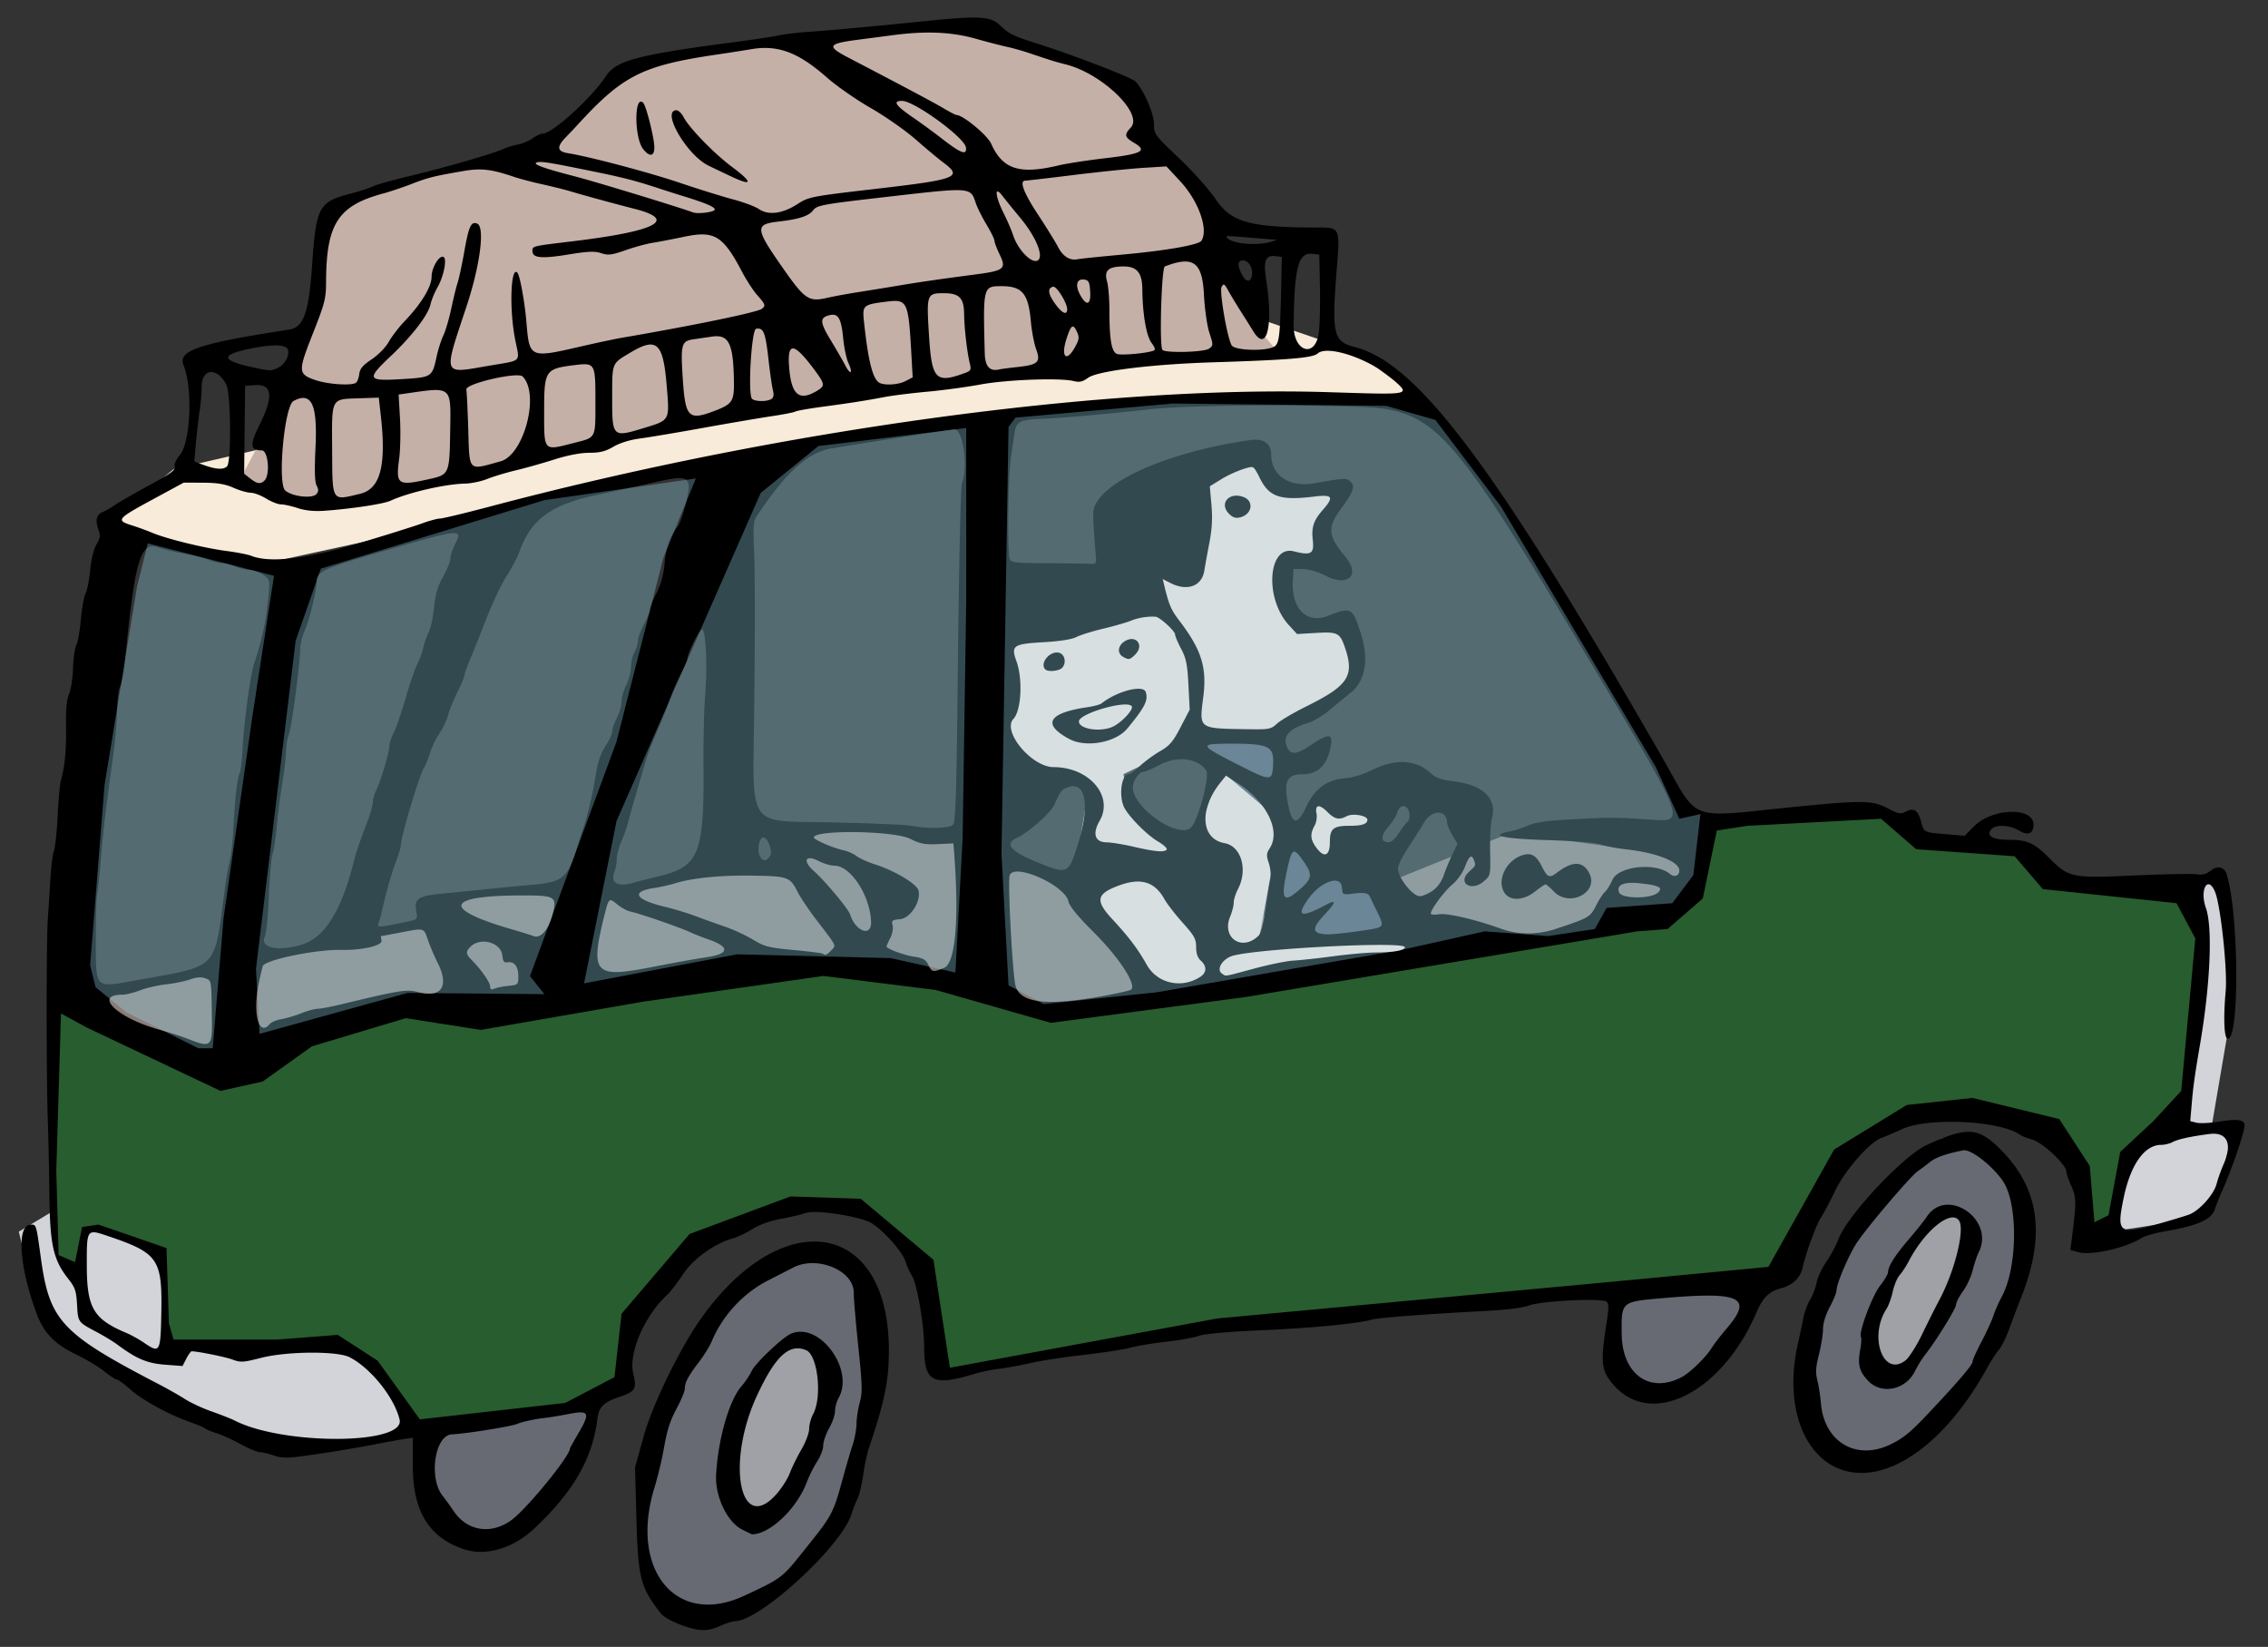
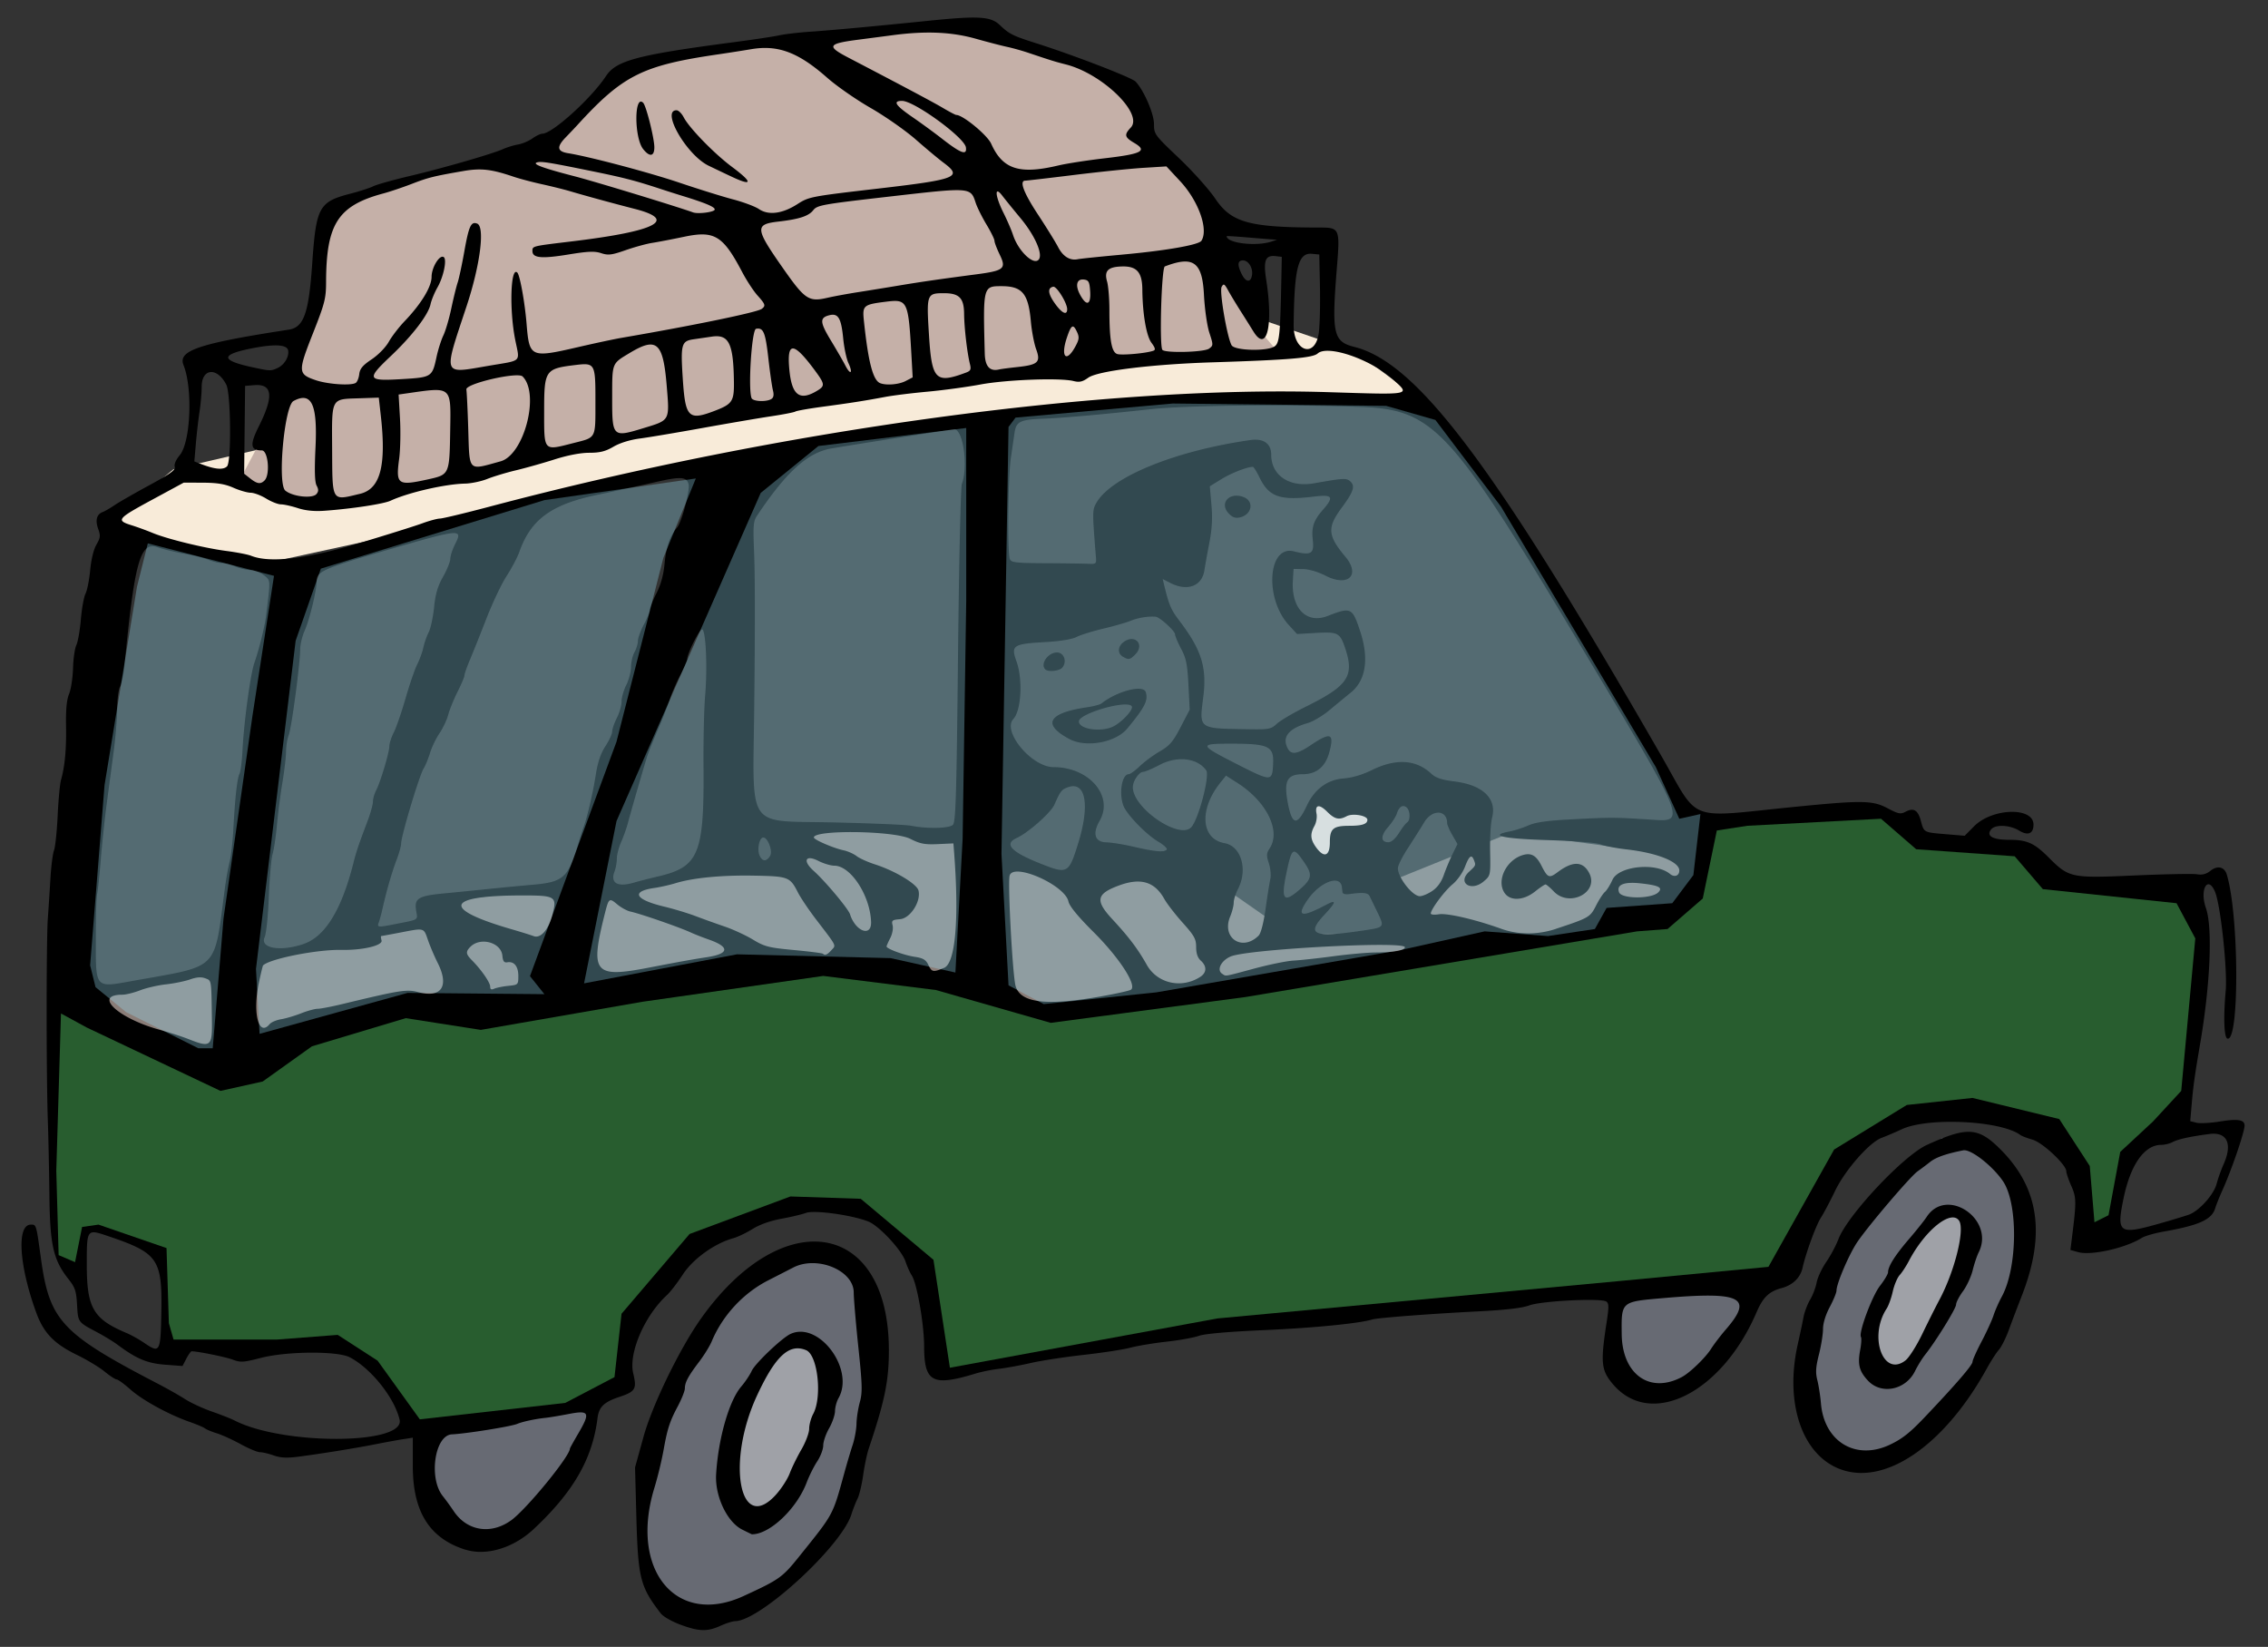
<svg xmlns="http://www.w3.org/2000/svg" height="702" width="967" viewBox="0 0 967 702">
  <rect x="0" y="0" width="967" height="702" fill="#333333" stroke="none" />
  <path d="M820 493l-28 31-17 32-4 44 13 20 26 1 29-26 22-48 2-35-8-14-8-12-19-1z" fill="#676a73" fill-rule="evenodd" />
  <path d="M827 516l-19 24-12 31 9 17 5-5 11-12 16-27 5-22-6-5z" fill="#9fa1a7" fill-rule="evenodd" />
  <path d="M722 483l-15 28-7 18-10 31-3 22 13 10 24-3 16-18 9-21 6-20v-34l-6-10-7-10h-13zM191 590l-13 37 8 19 25 11 22-14 16-29 3-7-1-15 3-52-7-7-34 2-16 28zM325 540l-34 36-19 53 3 40 11 15 22 6 23-13 26-25 11-48 2-37-3-16-4-9-10-6-19-2z" fill="#676a73" fill-rule="evenodd" />
  <path d="M330 577l-17 31-3 30 15 10 14-15 13-30 2-16-4-10-4-4-8-1z" fill="#9fa1a7" fill-rule="evenodd" />
-   <path d="M933 380l13-7 6 35-2 31-7 41 10-1-8 30-6 10-39 6 3-80zM58 495L8 525l8 32 21 21 51 27 33 13 37-3 34-12-76-67z" fill="#d2d4da" fill-rule="evenodd" />
  <path d="M459 111L74 200l-28 23 63 18 78-17 128-30 116-16 69-7 109 2-31-23-70-24z" fill="#f8ebd9" fill-rule="evenodd" />
  <path d="M102 205l8-15 24-54 2-41 5-6 41-15 49-13 19-16 23-18 100-14 40-5 36 15 30 11 10 24 19 20 12 21 7 30 17 20-85 6-133 18-98 23-70 16-20 4-24-6z" fill="#c5b0a8" fill-rule="evenodd" />
  <path d="M568 336l-9 5-3 18 9 13 24-26-13-5z" fill="#f4ded5" fill-rule="evenodd" />
-   <path d="M514 306l-2 13 11 21-7 71 84-15-10-21-17-3-14-11-11-15-4-37z" fill="#555a68" fill-rule="evenodd" />
  <path d="M42 425l137-32 6-8 69-9 14 4 46-12 20 3 3-13 21-6 47 4 50 18 52-6 43 30h57l-15-22 52-21 80 11-10 21-306 73H85z" fill="#8a7d78" fill-rule="evenodd" />
-   <path d="M433 269l-9 46 15 17 20-1 5 6-5 30 10 27 28 35 111-10-3-20h-68l9-49-26-22-9 27h-15l-15-14-2-11 27-13 18-4 21 2 6-8 26-17-3-25-18 1-12-18 8-10 17 2-5-12 10-20-21 1-8-3-16-10-42 16-10 37z" fill="#f4ded5" fill-rule="evenodd" />
  <path d="M290.04 692.5c-3.552-1.318-7.26-3.433-8.241-4.698-8.88-11.45-9.78-15.05-10.49-41.8l-.547-20.5 3.61-13.059c3.76-13.604 15.517-37.76 24.578-50.499 34.965-49.15 79.968-41.564 80.037 13.492.017 13.105-1.73 21.66-8.594 42.066-.74 2.2-1.807 7.29-2.373 11.31-.565 4.019-1.64 8.519-2.389 10-.749 1.48-1.927 4.49-2.619 6.69-4.28 13.618-38.893 45.401-49.575 45.522-1.064.012-3.897.912-6.294 2-5.6 2.541-9.135 2.433-17.098-.523zM317 680.33c15.275-7.018 16.554-7.925 23.676-16.791 14.983-18.652 14.236-17.265 19.414-36.039 1.062-3.85 2.623-9.095 3.47-11.656.846-2.561 1.576-6.611 1.622-9s.683-6.51 1.415-9.157c1.152-4.163 1.067-7.338-.631-23.5-1.08-10.278-1.965-20.746-1.965-23.262-.002-9.427-15.621-15.873-25.782-10.639-1.496.77-6.32 3.242-10.72 5.493-10.63 5.437-19.437 14.959-24.051 26-.832 1.992-3.242 5.894-5.355 8.671-4.662 6.128-6.093 8.801-6.093 11.383 0 1.08-1.406 4.598-3.124 7.816-3.244 6.076-4.332 9.4-5.845 17.852-.923 5.157-2.541 11.866-4.063 16.85-10.658 34.904 9.388 59.14 38.032 45.98zm-.515-28.32c-6.481-3.208-11.715-14.277-11.156-23.592.918-15.287 5.527-31.358 10.729-37.417 1.654-1.926 3.658-4.927 4.453-6.669 1.44-3.155 12.863-14.03 16.517-15.725C349.115 563 364.554 583.658 357.5 596c-.786 1.375-1.45 3.85-1.477 5.5s-1.167 4.959-2.535 7.352c-1.369 2.394-2.488 5.666-2.488 7.272 0 1.605-1.146 4.65-2.547 6.767s-3.44 6.198-4.53 9.07c-4.264 11.22-15.82 22.125-23.354 22.039-.038 0-1.876-.895-4.084-1.988zm14.269-14.803c2.34-2.565 5.02-6.698 5.957-9.186.936-2.487 3.184-7.073 4.996-10.19 1.816-3.127 3.293-7.073 3.293-8.8 0-1.723.774-4.572 1.72-6.332 3.914-7.283 1.943-25.108-3.006-27.175-7.2-3.008-13.122 2.456-20.954 19.335-13.21 28.469-7.404 59.227 7.994 42.348zm-132.25 23.38c-15.33-4.79-22.5-16.15-22.5-35.65v-12.116l-4.25.659c-2.337.362-7.625 1.33-11.75 2.15-8.246 1.641-22.93 4.008-32.936 5.31-4.752.618-7.467.473-10.376-.553-2.167-.765-4.823-1.39-5.902-1.39s-4.735-1.525-8.124-3.389c-3.387-1.86-7.96-3.95-10.16-4.63-2.2-.683-4.5-1.635-5.109-2.117-.61-.48-3.535-1.72-6.5-2.754-8.914-3.109-20.09-9.216-25.249-13.796-2.672-2.37-5.326-4.31-5.897-4.31-.571 0-2.885-1.51-5.142-3.354s-7.522-5.02-11.702-7.054c-9.88-4.81-14.303-9.4-17.492-18.17-7.342-20.19-8.38-37.42-2.255-37.42 2.337 0 2.266-.237 4.3 14.5 3.663 26.526 8.79 32 50.047 53.427 3.85 2 8.99 4.913 11.422 6.475 2.432 1.562 7.58 3.944 11.442 5.293 3.861 1.349 8.172 3.045 9.578 3.769 20.72 10.659 72.94 10.416 70.42-.328-2.2-9.377-12.243-21.931-21.276-26.594-5.287-2.73-26.836-2.575-37.876.272-7.454 1.922-8.664 1.997-12 .736-3.012-1.14-14.906-3.55-17.514-3.55-.353 0-1.372 1.411-2.264 3.137l-1.622 3.137-7.439-.563c-7.602-.575-12.18-2.494-20.224-8.478-1.846-1.373-5.896-3.84-9-5.483-7.97-4.218-7.881-4.094-8.306-11.6-.33-5.836-.837-7.361-3.62-10.874-6.505-8.213-7.93-14.451-8.17-35.776-.12-10.45-.422-24.85-.674-32-.67-19.038-.668-76.71.003-86 .318-4.4.822-12.156 1.12-17.235.298-5.08.98-10.39 1.517-11.801.536-1.412 1.235-8.056 1.551-14.765.317-6.71.958-13.55 1.424-15.2 1.654-5.844 2.333-13.123 2.154-23.081-.126-6.981.272-11.167 1.293-13.61.81-1.94 1.567-6.854 1.681-10.918.115-4.065.751-8.515 1.415-9.89.665-1.375 1.531-6.311 1.926-10.97.395-4.658 1.294-9.608 1.998-11s1.596-5.905 1.982-10.03c.423-4.521 1.479-8.832 2.659-10.853 1.679-2.876 1.79-3.82.775-6.624-1.353-3.74-.706-6.266 1.855-7.247.975-.373 3.306-1.718 5.18-2.989 1.874-1.27 8.518-5.08 14.764-8.465 8.961-4.856 11.242-6.518 10.812-7.874-.323-1.019.533-3.002 2.1-4.864 4.692-5.576 5.665-28.422 1.638-38.487-2.467-6.167 6.493-9.176 44.928-15.088 6.354-.977 8.484-6.98 9.94-28.008 1.688-24.357 2.847-26.475 16.41-29.98 3.85-.995 8.176-2.398 9.612-3.118 1.436-.72 8.41-2.682 15.5-4.359 14.384-3.402 35.299-9.44 39.889-11.514 1.65-.745 4.5-1.616 6.334-1.934 1.834-.318 4.603-1.482 6.154-2.587 1.56-1.116 3.46-2.02 4.23-2.02 4.243 0 20.923-15.11 27.175-24.619 4.34-6.6 13.515-9.013 54.884-14.443 8.122-1.066 16.672-2.36 19-2.876 2.328-.516 8.282-1.211 13.232-1.546 8.979-.607 27.277-2.297 50-4.617 21.637-2.21 26.844-1.915 30.701 1.737 4.168 3.947 5.47 4.596 15.825 7.891 16.021 5.098 40.476 14.536 42.112 16.253 3.531 3.705 7.857 13.682 7.86 18.125.001 4.298.261 4.653 10.638 14.5 5.85 5.552 12.837 13.354 15.527 17.338 6.85 10.162 14.49 12.256 44.69 12.256 8.235 0 8.471.549 7.165 16.632-2.334 28.749-1.635 31.971 7.433 34.254 26.897 6.773 59.57 50.284 130.74 174.11 16.726 29.101 10.217 26.585 56.798 21.958 28.981-2.878 33.37-2.816 39.776.567 4.643 2.45 5.565 2.63 7.683 1.497 3.42-1.83 5.275-.725 6.516 3.884 1.35 5.014 1.113 4.887 10.704 5.687l7.987.666 3.98-4.02c7.75-7.84 25.35-8.35 25.35-.75 0 3.905-2.339 4.873-6.154 2.547-3.94-2.4-10.08-2.68-11.85-.55-2.34 2.82.524 4.5 7.672 4.5 7.567 0 10.648 1.373 16.73 7.456 8.771 8.77 9.548 8.935 36.542 7.745 12.955-.571 24.998-.802 26.76-.513 2.314.38 3.945-.055 5.858-1.559 2.922-2.298 5.85-1.605 6.838 1.62 5.262 17.164 5.467 71.714.264 69.971-1.415-.474-1.724-9.161-.719-20.22.81-8.909-2.13-36.462-4.509-42.25-3.047-7.415-6.708-1.104-3.93 6.773 2.929 8.3 1.9 32.529-2.46 57.977-2.237 13.06-2.925 17.947-3.549 25.21l-.662 7.71 2.652.666c1.458.366 5.909.14 9.89-.503 7.771-1.253 10.622-.796 10.622 1.702 0 2.773-5.581 19.056-9.5 27.714-1.244 2.75-2.595 6.125-3.003 7.5-1.447 4.876-6.822 7.317-21.997 9.991-3.85.679-8.052 1.894-9.337 2.701-6.885 4.325-21.493 7.608-27.037 6.078l-3.386-.935.652-5.167c1.946-15.442 1.926-17.16-.265-22.112-1.17-2.65-2.13-5.46-2.13-6.25 0-2.806-10.094-12.264-14.399-13.493-2.255-.644-4.588-1.535-5.184-1.98-8.21-6.131-39.253-7.674-50.456-2.507-3.003 1.385-6.918 3.054-8.7 3.71-5.222 1.919-15.622 13.778-19.875 22.663-2.052 4.286-4.742 9.368-5.98 11.293-2.135 3.323-6.424 15.024-7.88 21.5-.947 4.212-4.206 7.34-8.961 8.6-5.287 1.403-7.902 3.927-10.614 10.249-14.833 34.564-45.232 49.744-61.323 30.622-4.964-5.9-5.28-9.084-2.619-26.342 1.008-6.532.983-8.032-.147-8.81-2.243-1.547-27.68-.267-32.862 1.653-3.075 1.139-10.044 1.948-22 2.554-20.278 1.027-42.672 2.742-44.934 3.44-5.459 1.684-24.935 3.609-45.756 4.521-15.587.683-25.6 1.557-28.152 2.458-2.18.769-8.394 1.888-13.81 2.487-5.417.6-12.323 1.746-15.348 2.55-3.025.802-12.025 2.188-20 3.078-7.975.89-18.1 2.444-22.5 3.453-4.4 1.01-10.475 2.123-13.5 2.474-3.025.351-7.525 1.256-10 2.011-18.405 5.614-21.956 3.757-21.99-11.498-.02-9.496-3.035-26.853-5.258-30.272-.797-1.225-1.993-3.886-2.657-5.911-1.601-4.887-11.222-15.251-15.883-17.111-6.88-2.748-23.019-4.977-26.562-3.67-1.733.64-6.48 1.767-10.549 2.506-4.668.847-9.181 2.452-12.234 4.349-2.66 1.653-6.365 3.428-8.234 3.944-7.979 2.204-17.17 8.812-21.502 15.46-2.284 3.506-5.337 7.462-6.785 8.79-9.529 8.742-16.427 24.75-14.366 33.339 1.602 6.678.954 7.772-5.96 10.069-6.516 2.164-8.67 4.26-9.262 9.013-2.161 17.366-10.27 31.452-27.249 47.335-8.584 8.03-20.145 11.514-29.01 8.744zm19.337-12.469c6.5-4.63 25.16-27.39 25.16-30.69 0-.179 1.605-3.063 3.566-6.409 5.227-8.92 4.7-9.997-4.066-8.306-3.85.742-8.35 1.489-10 1.66-4.256.439-9.66 1.597-12 2.572-2.692 1.122-21.811 4.181-27.824 4.453-7.317.33-10.028 18.646-3.893 26.306 1.23 1.535 3.327 4.424 4.662 6.42 5.66 8.464 15.78 10.119 24.39 3.988zm499.3-61.188c3.422-1.831 10.018-8.209 12.412-12.001 1.245-1.971 4.086-5.691 6.315-8.266 11.869-13.714 6.651-16.262-27.23-13.298-17.51 1.531-17.35 1.389-17.197 15.298.19 17.195 12.009 25.596 25.7 18.268zm-648.36-27.54c.415-22.71-1.379-25.29-22.561-32.45-9.29-3.14-9.214-3.24-9.214 12.21 0 18.385 2.761 23.102 17.027 29.092 1.91.802 5.247 2.666 7.416 4.143 6.757 4.6 7.02 4.136 7.332-12.995zm852.52-38.01c5.058-1.442 10.437-3.073 11.953-3.624 4.39-1.595 10.599-8.481 11.824-13.114.602-2.277 1.955-6.064 3.007-8.416 3.873-8.662 1.48-13.814-5.974-12.863-8 1.02-13.54 2.231-15.798 3.456-1.201.651-3.382 1.184-4.846 1.184-7.165 0-13.113 8.453-16.059 22.823-3.072 14.986-2.043 15.67 15.891 10.554zM90.361 435c-.262-17.822-.127-16.961-2.833-17.99-1.72-.654-3.695-.51-6.478.473-2.203.777-6.827 1.722-10.277 2.101-3.45.38-8.427 1.528-11.06 2.553-2.632 1.02-6.033 1.86-7.558 1.86-12.603 0-1.92 10.046 15.892 14.944 4.1 1.127 9.703 2.94 12.454 4.028 9.305 3.683 10.023 3.103 9.86-7.972zm24.618 1.526c.673-.81 2.865-1.742 4.872-2.07 2.008-.328 5.847-1.465 8.533-2.526 2.69-1.06 5.87-1.93 7.06-1.93 1.197 0 5.975-.917 10.617-2.038 24.334-5.875 27.42-6.364 32.133-5.088 9.968 2.698 13.462-2.415 8.453-12.37-1.385-2.752-3.259-7.142-4.164-9.754-1.87-5.393-1.357-5.252-11.82-3.25-4.31.825-7.98 1.5-8.156 1.5-.175 0-.098.842.171 1.871.568 2.173-8.171 4.225-17.177 4.032-10.298-.22-30.414 3.762-33.323 6.595-.178.174-1.01 3.62-1.851 7.659-2.687 12.912.007 22.968 4.653 17.37zm353.62-11.662c6.72-1.174 12.822-2.512 13.559-2.973 2.788-1.745-4.833-13.557-15.797-24.483-6.81-6.787-10.357-11.104-10.807-13.152-1.558-7.092-23.639-16.761-25.088-10.986-.854 3.4 1.28 42.649 2.558 47.057 2.065 7.12 12.891 8.501 35.574 4.538zm-251.85-4.64c4.174-.422 4.25-.498 4.25-4.207 0-4.094-1.789-6.325-4.676-5.833-1.399.239-1.896-.426-2.13-2.852-.546-5.623-9.336-8.052-13.624-3.764-2.101 2.101-1.983 3.102.68 5.782 3.95 3.974 7.75 9.458 7.75 11.186 0 1.223.471 1.465 1.75.897.963-.428 3.663-.971 6-1.208zm-159.75-2.18c37.058-6.683 34.113-3.689 38.898-39.553.514-3.85 1.419-8.89 2.012-11.201.593-2.31 1.296-8.386 1.563-13.5.705-13.49 1.65-22.063 2.643-23.972.479-.919 1.055-5.419 1.28-10 .585-11.886 3.405-32.628 5.075-37.328 1.944-5.472 4.409-15.402 4.992-20.108 1.93-15.588 1.97-14.906-.988-17.232-1.51-1.187-4.049-2.16-5.642-2.16s-4.513-.674-6.488-1.5c-1.979-.82-4.609-1.5-5.85-1.5s-3.773-.62-5.628-1.37c-1.855-.76-6.522-1.93-10.372-2.61-3.85-.675-8.955-1.911-11.345-2.745-7.35-2.565-9.752 6.017-14.052 50.222-.374 3.85-1.225 7.983-1.891 9.184-.666 1.202-1.226 5.477-1.244 9.5-.018 4.024-.696 12.266-1.506 18.316s-2.162 16.175-3.002 22.5c-.84 6.325-1.959 16.9-2.485 23.5s-1.219 13.113-1.54 14.474c-.322 1.361-.58 9.844-.573 18.851.016 21.99-.636 21.254 16.139 18.23zm454.75-1.646c2.785-1.799 2.883-4.524.25-6.907-1.363-1.233-2-3.08-2-5.794 0-3.44-.785-4.86-5.75-10.395-3.163-3.526-6.68-8.076-7.815-10.111-4.141-7.422-10.119-9.18-19.435-5.718-9.585 3.563-10.123 6.377-2.737 14.342 7.081 7.638 10.832 12.601 14.696 19.45 4.495 7.965 14.809 10.288 22.79 5.133zm23.054-3.55c6.433-1.728 13.946-3.255 16.696-3.393 2.75-.138 10.4-.97 17-1.85 6.6-.879 14.756-1.602 18.125-1.606 7.401-.01 12.375-.91 12.375-2.24 0-2.745-66.932.81-74.272 3.944-4.123 1.76-6.103 5.804-3.614 7.38 1.774 1.123.288 1.366 13.69-2.235zm-258.3-.36c13.693-2.637 18.799-3.557 24.894-4.482 9.591-1.455 9.89-4.349.777-7.532-2.57-.897-6.021-2.252-7.671-3.011-4.917-2.262-21.484-8-25.673-8.892-1.47-.314-4.024-1.707-5.675-3.096-3.349-2.817-3.604-2.64-5.186 3.613-6.503 25.707-4.774 27.89 18.533 23.4zm126.04.061c4.818-2.013 6.44-20.658 4.268-49.048l-.306-4-6.673.306c-5.557.255-7.517-.122-11.717-2.25-6.85-3.48-41.11-3.95-41.11-.58 0 .952 8.364 4.558 12.703 5.477 1.761.372 4.236 1.471 5.5 2.44 1.263.97 4.772 2.558 7.797 3.529 8.572 2.75 17.905 8.343 18.61 11.155 1.166 4.645-3.477 11.863-7.864 12.226-3.377.28-3.695.544-3.168 2.642.325 1.296-.117 3.69-.997 5.39-.87 1.682-1.581 3.3-1.581 3.594 0 .99 7.456 3.733 11.992 4.413 3.572.535 4.76 1.233 5.805 3.411 1.513 3.158 2.03 3.256 6.742 1.288zm-48.058-7.527c2.04-2.254 2.55-1.23-6.59-13.185-3.085-4.035-6.54-9.166-7.677-11.403-3.38-6.648-4.04-6.903-18.616-7.185-13.77-.267-26.06.912-33.597 3.223-2.475.759-6.563 1.678-9.085 2.043-10.069 1.456-8.193 4.952 4.255 7.93 4.031.964 10.03 2.776 13.33 4.025s8.925 3.268 12.5 4.486 8.986 3.717 12.026 5.553c4.972 3.003 6.721 3.449 17.449 4.447 6.557.61 12.134 1.32 12.39 1.577.87.87 1.819.474 3.616-1.511zm-225.07-2.647c9.259-3.154 16.272-14.605 21.362-34.875 1.105-4.401 2.275-7.857 5.846-17.27 1.308-3.448 2.38-7.273 2.384-8.5.003-1.226.61-3.388 1.349-4.803 1.84-3.51 5.65-16.24 5.65-18.87 0-1.174.85-3.804 1.89-5.844 1.04-2.041 3.295-8.577 5.013-14.525 1.717-5.949 3.962-12.473 4.988-14.5 1.026-2.027 2.2-5.26 2.608-7.186.408-1.925 1.43-4.845 2.272-6.49.84-1.645 1.875-6.425 2.298-10.622.576-5.713 1.545-9.005 3.85-13.091 1.695-3.002 3.081-6.453 3.081-7.668s.937-4.044 2.081-6.288c3.316-6.5 2.222-6.413-27.624 2.207-28.67 8.29-31.46 9.5-31.46 13.72 0 3.947-3.007 16.375-5.085 21.015-1.053 2.352-1.92 5.952-1.926 8-.019 6.095-3.676 33.496-4.877 36.538-.612 1.548-1.128 4.698-1.147 7s-.714 8.235-1.544 13.185c-.83 4.95-1.88 13.094-2.337 18.098-.455 5.004-1.295 10.629-1.866 12.5-.571 1.871-1.288 9.984-1.593 18.029-.31 8.187-1.096 15.813-1.783 17.322-2.163 4.748 6.656 6.305 16.572 2.926zm407.25-3.606c.95-.95 2.099-5.412 2.94-11.414.759-5.42 1.669-11.13 2.022-12.688.354-1.559.068-4.576-.635-6.705-1.103-3.342-1.053-4.213.368-6.381 4.84-7.386-1.275-19.829-13.644-27.766l-4.99-3.202-2.368 2.944c-9.203 11.44-8.342 24.085 1.76 25.85 7.096 1.242 10.023 11.292 5.704 19.579-.99 1.92-1.81 4.52-1.81 5.79 0 1.263-.675 3.912-1.5 5.887-3.824 9.15 5.142 15.132 12.16 8.113zm-301.15-8.824c2.078-7.877 1.434-8.279-13.215-8.255-32.464.054-34.154 5.704-4.3 14.37 4.126 1.197 8.4 2.528 9.5 2.957 2.969 1.159 6.316-2.63 8.015-9.071zm345.49 6.72c9.495-1.405 9.431-1.32 6.093-8.198-1.324-2.728-2.73-5.634-3.127-6.46-.716-1.492-2.751-1.713-8.461-.917-1.913.267-3.042-.034-3.125-.832a108.64 108.64 0 00-.255-2.215c-.7-5.397-9.359-2.117-14.635 5.543-4.934 7.165-2.737 7.734 7.964 2.063 4.53-2.4 4.296-1.151-.803 4.3-7.928 8.477-4.65 9.823 16.35 6.716zm82.282-.712c14.216-4.696 14.7-4.975 17.205-9.919 1.297-2.558 2.998-5.184 3.781-5.833.783-.65 2.235-2.982 3.227-5.182 2.652-5.88 18.482-7.506 24.505-2.515 1.93 1.598 4 .844 4-1.457 0-3.718-9.453-7.5-22.437-8.978-4.434-.505-9.413-1.465-11.063-2.133-1.774-.719-10.932-1.463-22.419-1.822-19.423-.606-25.557-1.988-16.429-3.7 2.08-.39 5.67-1.545 7.977-2.566 3.051-1.35 7.974-2.053 18.034-2.577 17.421-.908 18.271-.907 33.087.024 16.682 1.047 17.842 3.958-30.88-77.46-53.26-89-60.84-97.166-91.287-98.357-30.15-1.18-74.382-.72-89.788.936-22.31 2.398-37.56 3.74-46.596 4.101-9.212.369-10.928 1.232-11.616 5.843-.258 1.733-.971 6.598-1.585 10.812-1.197 8.225-1.526 40.297-.442 43.123.574 1.498 2.454 1.717 15.3 1.782 8.054.04 16.219.154 18.144.253 3.161.163 3.48-.061 3.3-2.32-1.624-20.289-1.62-20.651.292-23.887 6.499-11.002 33.762-22.036 65.604-26.553 5.54-.786 8.803 1.527 8.803 6.24 0 8.885 7.773 14.068 18.294 12.2 12.203-2.169 13.682-2.265 15.22-.988 2.453 2.036 1.737 4.376-3.513 11.49-6.21 8.41-5.946 11.756 1.636 20.826 6.605 7.9 1.096 13.032-8.593 8.006-3.01-1.562-6.882-2.701-9.342-2.75l-4.17-.08-.3 5.185c-.678 11.71 5.89 18.329 14.769 14.885 10.047-3.897 10.558-3.663 13.89 6.375 3.908 11.767 2.507 21.026-3.976 26.284-2.22 1.8-6.35 5.196-9.18 7.548s-6.958 4.796-9.174 5.431c-8.237 2.362-11.09 6.009-8.494 10.858 1.499 2.801 4.078 2.396 9.965-1.565 8.32-5.6 9.918-4.962 7.763 3.096-1.66 6.22-5.5 9.41-11.31 9.41-6.685 0-8.18 2.813-6.428 12.099 1.853 9.82 3.984 10.128 8.19 1.18 3.254-6.922 8.736-10.96 15.584-11.477 3.7-.28 7.987-1.55 12.192-3.617 10.15-4.986 18.728-4.47 25.153 1.516 2.01 1.872 4.379 2.676 9.942 3.374 12.215 1.534 18.209 7.345 16.04 15.553-.562 2.13-.931 8.52-.82 14.203.199 10.24.175 10.354-2.668 12.804-5.35 4.612-11.468.723-6.34-4.03 2.974-2.756 2.973-2.753 2.102-5.023-1-2.607-2.028-1.827-3.838 2.911-.957 2.506-3.278 5.781-5.249 7.406-3.427 2.824-9.293 10.697-9.302 12.482-.002.484 1.561.627 3.474.316 3.532-.573 15.596 2.236 26.522 6.174 7.24 2.61 15.527 2.636 23.282.075zm-21.85-15.42c-3.549-5.416 1.04-14.358 8.302-16.18 3.283-.824 5.333.445 7.463 4.617 2.688 5.266 3.305 5.51 6.97 2.762 6.44-4.825 10.776-4.68 13.428.447 4.243 8.206-8.432 14.774-15.092 7.822-1.581-1.65-3.178-3-3.55-3-.371 0-2.374 1.35-4.45 3-4.96 3.942-10.684 4.175-13.07.533zm-270.04 12.47c-.37-11.257-8.685-23.987-15.675-23.996-1.534-.002-4.58-.917-6.77-2.034-5.544-2.828-6.884-.095-2.064 4.211 4.94 4.414 14.775 16.146 15.531 18.527 2.332 7.347 9.194 9.864 8.978 3.293zm-203.18.954c10.726-2.117 9.881-1.588 9.212-5.773-.841-5.262.87-6.323 11.878-7.364 5.065-.48 13.484-1.32 18.71-1.868a1303.74 1303.74 0 0119.28-1.845c12.637-1.096 14.872-3.007 18.833-16.104.915-3.025 2.137-6.85 2.716-8.5 1.755-4.998 3.974-14.574 5.214-22.5.807-5.154 2.078-8.883 4.065-11.92 1.59-2.432 2.892-5.263 2.892-6.29s.9-3.633 2-5.79 2-5.305 2-7 .9-4.843 2-7 2.016-5.625 2.035-7.71c.02-2.084.679-4.914 1.465-6.29.786-1.374 1.445-3.532 1.464-4.795s1.16-4.41 2.536-6.992 2.505-5.375 2.512-6.204c.007-.83 1.285-4.016 2.84-7.082 1.933-3.81 3.041-7.87 3.502-12.827.65-6.987 2.33-11.819 5.29-15.204 1.964-2.246 5.587-15.837 4.925-18.475-.82-3.269-3.31-3.404-14.699-.795-5.704 1.307-16.896 3.76-24.87 5.45-19.073 4.045-27.757 10.48-32.575 24.136-.83 2.353-3.269 6.98-5.419 10.284-2.15 3.302-6.006 11.405-8.569 18.005s-5.735 14.53-7.049 17.625c-1.313 3.093-2.388 6.144-2.388 6.778 0 .635-1.306 3.74-2.901 6.9s-3.396 7.586-4.002 9.835c-.605 2.248-2.296 5.836-3.758 7.974s-3.265 5.885-4.007 8.327c-.743 2.442-1.942 5.367-2.664 6.5-1.865 2.926-9.668 28.911-9.668 32.196 0 1.004-.86 4.084-1.913 6.845-2.015 5.29-4.25 13.012-5.94 20.519-.556 2.475-1.315 5.287-1.687 6.25-.79 2.05-.324 2.098 6.74.704zm385.56-14.482c5.668-4.852 5.984-6.528 2.252-11.953-4.644-6.75-5.225-6.4-7.522 4.524-2.394 11.377-1.24 13.003 5.27 7.43zm153.23.92c2.133-2.08.243-3.025-7.767-3.882-6.915-.741-10.151.655-8.925 3.85 1.092 2.848 13.78 2.872 16.693.032zm-96.31-.64c2.162-1.468 3.858-3.813 4.88-6.75.86-2.475 2.526-6.467 3.7-8.87l2.136-4.37-2.203-3.828c-1.21-2.1-2.2-4.38-2.2-5.05 0-5.8-6.39-6.028-9.788-.351-1.492 2.49-4.624 7.451-6.962 11.024-2.337 3.571-4.25 7.399-4.25 8.505 0 4 6.227 11.941 9.362 11.941 1.108 0 3.505-1.012 5.328-2.25zm-340.09-3.623c1.595-.48 6.274-1.672 10.399-2.65 16.964-4.016 19.248-9.644 18.946-46.678-.09-11.164.221-24.8.694-30.3 1.022-11.888.328-27.687-1.24-28.203-1.07-.36-6.4 10.21-6.4 12.69 0 .679-1.344 3.773-2.987 6.875s-3.625 7.665-4.403 10.14c-.778 2.475-3.076 8.325-5.108 13s-4.104 9.85-4.607 11.5c-2.362 7.745-7.18 24.409-8.095 28-.56 2.2-1.87 5.924-2.91 8.277-1.039 2.352-1.89 5.585-1.89 7.184s-.436 4.059-.971 5.465c-1.937 5.095 1.325 6.883 8.573 4.7zm189.08-16.63c5.09-16.37 3.246-26.64-4.302-23.951-2.762.984-3.227 1.577-5.834 7.45-1.537 3.461-11.123 11.942-16.023 14.174-5.572 2.538-2.552 5.878 9.767 10.803 11.906 4.758 12.347 4.53 16.392-8.477zm-131.33 5.309c1.22-1.93-.96-7.81-2.89-7.81-1.825 0-2.819 5.457-1.457 8.002 1.24 2.318 2.807 2.249 4.348-.194zm238.65-5.77c0-5.85 1.42-7.04 8.35-7.04 5.4 0 7.65-.75 7.65-2.56s-6.275-2.897-8.829-1.53c-3.24 1.734-5.113 1.303-8.332-1.916-3.397-3.396-5.295-3.027-4.517.879.287 1.445-.102 3.753-.864 5.128-1.937 3.49-1.786 5.73.61 9.096 3.408 4.786 5.932 3.91 5.932-2.06zm-69.559 3.06c.308-.498-1.369-2.035-3.725-3.416-5.033-2.95-13.322-11.512-14.73-15.217-2.01-5.31-.64-13.47 2.26-13.47.645 0 2.766-1.536 4.714-3.414s5.793-4.717 8.543-6.31c4.204-2.436 5.615-4.081 8.867-10.336l3.867-7.44-.537-10.546c-.446-8.77-.971-11.363-3.117-15.399-1.41-2.66-2.57-5.41-2.57-6.1 0-1.463-6.512-7.406-8.285-7.56-3.142-.274-7.516.424-10.54 1.683-1.829.76-7.127 2.286-11.775 3.39-4.647 1.104-9.818 2.715-11.49 3.58-1.887.975-7.011 1.797-13.492 2.164-13.55.767-14.49 1.407-12.047 8.2 2.758 7.668 2.052 20.947-1.302 24.516-4.963 5.281 7.775 20.572 17.138 20.572 15.14 0 25.709 12.3 19.635 22.854-3.195 5.552-2.058 9.127 2.927 9.204 2.052.031 7.33.892 11.73 1.913 9.089 2.108 13.133 2.434 13.942 1.124zm-41.44-47.05c-11.897-6.324-9.156-11.168 7.7-13.61 2.64-.382 5.315-1.103 5.944-1.603 6.632-5.265 17.81-8.134 18.856-4.839 1.122 3.536-.323 6.396-7.844 15.526-4.928 5.982-17.555 8.3-24.656 4.525zm18.8-5.462c3.783-1.977 8.551-7.213 7.75-8.51-1.81-2.92-22.55 3.01-22.55 6.44 0 3.383 9.69 4.736 14.8 2.066zm-29.133-24.256c-2.439-2.44 1.612-7.715 5.5-7.164 2.677.379 3.71 4.07 1.788 6.385-1.221 1.471-6.077 1.99-7.288.779zm33.08-5.41c-2.42-1.41-2.19-4.499.473-6.364 4.832-3.384 8.933 1.288 4.777 5.444-2.26 2.26-2.79 2.353-5.25.92zm117.7 75.164c1.36-2.154 2.94-4.206 3.513-4.56 1.458-.9 1.298-5.065-.244-6.345-1.628-1.352-3.243-.33-4.17 2.636-.397 1.274-2.08 3.863-3.74 5.753-3.245 3.696-3.181 6.432.15 6.432 1.26 0 2.947-1.471 4.491-3.916zm-88.42-2.61c3.137-3.78 7.832-21.847 6.258-24.084-3.72-5.29-12.31-6.32-19.79-2.39-3.136 1.65-6.307 3-7.044 3-1.79 0-4.456 3.92-4.456 6.551 0 9.033 20.224 22.703 25.027 16.916zm-101.74-.894c1.193-1.194 1.547-12.966 2.165-72.181.406-38.915 1.147-71.828 1.646-73.14 2.77-7.32.55-23.26-3.25-23.26-1.05 0-40.187 6.096-52.352 8.155-10.118 1.711-19.202 9.923-31.763 28.709-1.521 2.275-1.693 4.284-1.251 14.637.451 10.578.475 31.845.075 68-.571 51.697-3.623 47.245 32.938 48.04 16.5.36 31.8 1.008 34 1.442 6.957 1.37 16.218 1.157 17.783-.409zm136.51-25.87c.4-7.63-1.82-8.71-17.85-8.71-13.905 0-13.798.436 2.08 8.532 15.123 7.71 15.38 7.713 15.772.178zm1.608-17.214c1.485-1.377 7.098-4.68 12.472-7.342 18.021-8.924 20.706-13.004 16.551-25.155-2.145-6.272-3.092-6.747-12.397-6.208l-8.03.465-3.531-3.855c-10.459-11.42-8.847-34.22 2.22-31.384 7.29 1.869 8.686 1.046 8.035-4.735-.628-5.569.326-8.442 4.307-12.976 4.871-5.549 4.157-6.612-3.786-5.638-14.567 1.786-19.224.149-23.253-8.176-1.196-2.47-2.472-4.49-2.836-4.487-2.475.02-9.165 2.63-13.364 5.214l-4.98 3.064.703 7.937c.502 5.672.25 10.268-.881 16.108-.87 4.494-1.83 9.797-2.13 11.784-1.032 6.809-7.329 9.1-14.63 5.324l-3.143-1.625.688 2.844c1.98 8.192 2.863 10.254 6.36 14.846 9.513 12.49 11.863 19.961 10.253 32.593-1.752 13.742-2.227 13.39 18.567 13.736 9.51.158 10.263.021 12.805-2.335zm-20.384-89.472c-4.41-4.41.05-9.525 6.225-7.138 4.515 1.746 3.588 7.362-1.424 8.62-1.979.497-3.199.12-4.801-1.482zm-371.01 12.53c11.817-3.545 23.96-7.355 26.985-8.468s6.447-2.037 7.605-2.055c1.158-.018 10.608-2.286 21-5.04 124.22-32.92 262.66-51.818 357.73-48.831 36.16 1.136 35.078 1.353 27.468-5.518-9.46-8.542-27.756-14.807-32.007-10.96-2.076 1.878-12.31 2.737-44.797 3.76-25.956.817-48.93 3.657-52.995 6.552-2.47 1.758-3.77 2.052-6.308 1.422-5.778-1.433-28.643-.583-39.697 1.477-5.775 1.076-15.9 2.45-22.5 3.054-6.6.604-14.7 1.606-18 2.226-8.82 1.658-14.753 2.59-26.683 4.19-5.876.788-11.136 1.714-11.691 2.056-.555.343-5.198 1.251-10.317 2.018-5.12.766-18.31 3.017-29.31 5.001-11 1.984-23.038 4.005-26.752 4.49-4.156.544-8.455 1.88-11.178 3.476-3.41 1.999-5.78 2.593-10.33 2.593-3.726 0-9.196 1.048-14.822 2.84-4.905 1.56-12.292 3.643-16.417 4.627-4.125.985-9.63 2.642-12.234 3.683s-6.879 1.935-9.5 1.988c-8.418.169-24.138 3.78-31.766 7.3-3.027 1.395-16.65 3.458-28.33 4.29-4.193.298-7.97-.086-11.188-1.139-2.672-.874-5.898-1.59-7.17-1.594-1.272-.003-4.112-1.113-6.312-2.468s-5.18-2.478-6.623-2.495-4.765-.98-7.384-2.138c-3.54-1.566-6.86-2.115-12.95-2.143l-8.19-.038-13.655 7.394c-14.753 7.987-15.313 8.687-8.624 10.777 2.434.76 6.452 2.226 8.927 3.255 6.31 2.626 22.01 6.465 31.522 7.709 4.412.576 9.137 1.493 10.5 2.037 8.032 3.205 23.526 1.41 45.992-5.33zm-18.068-20.992c.905-1.09.915-1.954.043-3.583-.807-1.508-.947-6.365-.472-16.314.881-18.42-1.7-23.851-9.38-19.741-3.898 2.086-6.934 35.339-3.486 38.2 3.127 2.595 11.576 3.509 13.295 1.438zm18.541-.065c8.654-2.066 11.277-11.887 8.882-33.248l-.87-7.76-8.498.284c-11.964.399-11.523-.419-11.4 21.149.134 23.448-.437 22.509 11.886 19.567zm-40.69-5.71c2.471-2.47 1.52-12.8-1.178-12.8-4.905 0-5.2-2.393-1.263-10.26 6.474-12.94 5.862-18.205-2.04-17.555l-3.82.32-.203 18.714-.203 18.714 2.588 2.036c2.969 2.335 4.421 2.534 6.119.836zm69.608-.44c9.248-2.032 9.227-1.987 9.541-20.947.314-18.946.828-18.501-18.225-15.77l-3.775.54.587 10.159c.323 5.587.166 13.308-.348 17.158-1.483 11.105-.672 11.693 12.22 8.86zm-85.61-5.56c1.903-1.903 1.638-31.053-.317-34.833-3.919-7.579-10.478-7.013-10.49.905-.005 2.545-.419 7.327-.92 10.628-.502 3.3-1.206 9.42-1.564 13.599l-.652 7.6 2.821 1.094c5.922 2.297 9.506 2.622 11.121 1.007zm116.6-2.132c10.069-2.762 16.847-28.798 9.419-36.182-2.099-2.086-24.324 3.04-23.976 5.53.19 1.366.545 8.784.787 16.483.598 19.023-.355 18.042 13.77 14.168zm30.921-7.751c10.079-2.574 9.53-1.533 9.545-18.107.015-15.877-.178-16.22-8.54-15.21-12.91 1.56-13.32 2.16-13.32 19.63 0 17.394-.413 16.935 12.326 13.683zm30.183-6.448c11.223-3.423 10.996-3.006 9.76-17.992-1.535-18.611-4.216-20.976-15.838-13.977-7.613 4.584-7.397 4.041-7.415 18.679-.02 17.284.079 17.382 13.493 13.29zm30.704-7.524c6.952-2.701 7.802-4.01 7.714-11.887-.185-16.655-2.104-20.636-9.427-19.56-2.2.322-5.693.833-7.763 1.134-5.21.758-5.58 2.098-4.623 16.738 1.101 16.856 2.411 18.117 14.1 13.575zm23.674-4.854c.965-.611 1.166-1.748.663-3.735-.399-1.57-1.273-7.696-1.943-13.612-1.264-11.15-2.11-13.178-5.25-12.575-1.827.35-3.46 25.514-1.918 29.533.562 1.464 6.331 1.73 8.448.39zm19.88-3.74c2.987-1.864 2.86-2.764-1.166-8.224-9.27-12.578-12.187-12.738-11.05-.61 1.048 11.18 4.48 13.662 12.216 8.834zm-197.09-3.127c.638-.406 1.313-2.086 1.5-3.734.262-2.307 1.482-3.76 5.295-6.308 2.826-1.889 5.969-5.112 7.314-7.5 1.297-2.304 4.3-6.214 6.673-8.69 7.12-7.43 11.56-14.72 11.56-18.98 0-3.975 3.387-9.519 5.15-8.429 1.492.922-.015 8.334-2.625 12.907-1.256 2.2-2.598 5.461-2.983 7.247-.975 4.523-7.814 13.424-16.959 22.075-10.475 9.909-10.102 10.688 4.693 9.807 12.832-.764 12.989-.864 14.849-9.513.664-3.089 1.968-7.191 2.897-9.116s2.451-7.1 3.382-11.5 2.149-9.35 2.706-11c.557-1.65 1.844-7.66 2.859-13.357 1.927-10.81 2.852-12.81 5.464-11.807 3.389 1.3 1.294 17.675-4.499 35.164-10.03 30.286-10.564 28.849 9.435 25.437 14.55-2.483 13.25-1.196 11.273-11.162-2.542-12.804-1.946-31.413.915-28.552 1.1 1.1 3.204 12.725 3.94 21.777 1.177 14.454 1.66 14.673 22.004 9.972 7.15-1.653 15.475-3.429 18.5-3.947 30.482-5.224 57.8-10.861 59.75-12.33 1.793-1.349 1.607-1.936-1.821-5.765-1.69-1.887-4.62-6.371-6.512-9.966-8.176-15.533-11.782-17.734-24.638-15.04-5.103 1.07-11.26 2.25-13.679 2.623-2.42.373-7.529 1.772-11.354 3.109-5.974 2.087-7.446 2.267-10.442 1.279-2.776-.916-5.612-.802-13.917.56-11.528 1.89-15.387 1.522-15.387-1.47 0-2.126-.239-2.067 16.5-4.074 36.321-4.356 45.665-9.123 27.185-13.87-9.29-2.381-21.04-5.593-27.69-7.563-2.475-.733-7.875-2.076-12-2.983s-9.525-2.337-12-3.176c-9.52-3.228-13.917-3.73-21.378-2.444-12.678 2.187-15.012 2.768-22.122 5.51-3.85 1.484-9.25 3.3-12 4.037-19.39 5.192-24.41 12.941-24.479 37.783-.019 7.02-.542 9.064-5.61 21.894-6.46 16.36-6.403 17.344 1.165 19.931 5.142 1.758 15.087 2.436 17.085 1.165zm234.45-.79l3.013-1.557-.572-10.192c-1.248-22.244-1.693-23.186-10.43-22.114-10.07 1.235-10.49 1.586-9.795 8.199 1.84 17.528 3.869 25.334 6.9 26.554 2.62 1.054 7.973.616 10.884-.889zm25.751-3.596c1.969-.734 2.25-1.338 1.681-3.613-1.187-4.757-2.44-15.525-2.493-21.425-.06-6.759-2.057-8.807-8.582-8.807-7.363 0-7.49.36-6.383 18 1.193 19.012 2.845 20.672 15.777 15.845zm-50.13-4.06c-.841-1.807-1.843-6.52-2.226-10.474-.844-8.703-2.132-10.872-5.894-9.929-4.22 1.06-4.106 2.944.657 10.803 2.438 4.024 5.208 8.82 6.156 10.658 2.193 4.259 3.347 3.326 1.307-1.057zm-243.39 2.104c2.874-1.309 5-4.858 4.497-7.508-.497-2.617-6.199-2.827-16.761-.617-12.093 2.53-11.706 4.919 1.254 7.736 7.858 1.709 8.096 1.717 11.01.39zm315.34-.407c8.937-.958 10.112-2.062 8.09-7.604-.878-2.408-1.897-7.753-2.265-11.878-1.057-11.872-3.667-15-12.518-15-7.868 0-7.89.09-7.13 28.782.146 5.465 2.153 7.662 6.14 6.717.826-.195 4.283-.653 7.683-1.017zm24.773-8.701c1.635-2.997 1.761-4.01.771-6.183-1.69-3.71-2.504-3.25-4.41 2.502-2.703 8.155-.189 10.698 3.639 3.68zm33.336 1.729c.958-.356.738-1.227-.853-3.38-2.206-2.983-3.805-12.336-3.895-22.77-.062-7.255-2.362-9.892-8.517-9.763-6.11.128-7.838 1.83-6.52 6.425.547 1.905.994 7.342.994 12.081 0 12.744.9 17.924 3.27 18.801 1.824.675 12.539-.288 15.52-1.395zm23.709-.887c1.822-1.332 1.826-1.551.127-6.75-.994-3.043-2.003-10.144-2.326-16.373-.716-13.834-4.54-16.567-16.668-11.913-1.405.54-2.39 33.382-1.065 35.526.92 1.487 17.796 1.073 19.931-.489zm28.009-1.007c1.99-1.454 2.342-5.054 2.804-28.616l.186-9.5-2.586-.3c-4.418-.514-5.346 1.79-4.055 10.065 3.094 19.827.219 31.333-5.493 21.985a730.402 730.402 0 00-5.273-8.394c-1.976-3.104-4.418-7.144-5.427-8.977-1.614-2.934-1.95-3.123-2.812-1.583-1.024 1.83 2.276 21.21 4.235 24.87 1.256 2.346 15.357 2.69 18.421.45zm18.757-5.604c.431-3.018.66-11.793.508-19.5l-.28-14-3.124-.304c-5.868-.57-7.554 5.987-7.811 30.397-.12 11.336 9.148 14.296 10.703 3.419zm-107.27-10.2c0-2.629-4.478-9.855-5.934-9.575-2.609.503-2.265 3.11.995 7.543 2.855 3.883 4.939 4.74 4.939 2.032zm9.805-7.55c-.26-4.057-.634-4.797-2.56-5.07-3.17-.45-3.937 2.38-1.745 6.45 2.724 5.058 4.678 4.431 4.305-1.38zm-111.8 2.65c2.475-.578 8.325-1.65 13-2.384 4.675-.732 12.55-2.01 17.5-2.837 9.038-1.512 16.57-2.6 32.688-4.724 11.933-1.572 12.954-2.425 10.054-8.396-1.23-2.54-2.24-5.19-2.24-5.9 0-.705-1.538-3.835-3.417-6.956s-3.945-7.273-4.59-9.227c-2.205-6.684-1.96-6.666-36.474-2.712-29.08 3.331-31.093 3.692-32.804 5.866-1.973 2.508-6.006 3.818-14.895 4.839-10.048 1.154-9.881 2.896 1.893 19.703 9.56 13.647 11.07 14.642 19.286 12.723zm180.81-9.677c.45-3.01-1.54-6.22-3.85-6.22-2.376 0-2.512 2.042-.406 6.113 1.723 3.333 3.77 3.386 4.254.11zm-90.943-6.567c1.891-2.28-1.62-10.271-7.755-17.648-3.089-3.714-6.603-8.048-7.81-9.63-3.41-4.472-3.06.17.557 7.4 1.575 3.146 3.388 7.343 4.03 9.326 2.226 6.876 8.791 13.187 10.978 10.552zm35.677-2.128c18.609-1.686 32.546-4.123 33.687-5.89 3.112-4.82-1.235-16.993-9.077-25.42l-5.845-6.281-9.906.62c-5.449.34-18.721 1.705-29.495 3.031-10.78 1.334-20.12 2.419-20.76 2.419-2.666 0-.756 5.1 5.43 14.5 3.619 5.5 7.461 11.71 8.54 13.799 2.085 4.044 5.074 5.887 8.416 5.191 1.126-.234 9.676-1.117 19-1.962zm63.45-5.52l2.5-.801-2.5-.18c-1.375-.098-6.213-.487-10.75-.865-4.538-.377-8.25-.598-8.25-.492 0 2.956 12.332 4.473 19 2.338zm-237.29-13.618c.35-1.063-3.67-2.785-13.71-5.871a601.19 601.19 0 01-9-2.862c-11.308-3.713-15.893-4.9-30.204-7.814-18.318-3.731-21.28-4.19-22.988-3.557-1.882.695 2.933 2.442 16.192 5.872 8.742 2.261 42.792 12.633 50.5 15.383 2.118.755 8.862-.088 9.212-1.152zm35.244-2.353c4.926-3.161 5.605-3.293 34.162-6.61 33.953-3.945 36.446-4.929 28.132-11.102-2.063-1.532-7.35-5.942-11.75-9.801s-13.07-9.927-19.266-13.484c-6.196-3.557-14.521-9.34-18.5-12.85-12.326-10.872-20.968-14.134-32.385-12.223-3.767.63-10 1.605-13.85 2.166-32.693 4.764-40.901 8.884-60.5 30.366-.824.904-3.006 3.2-4.847 5.102-3.905 4.033-3.612 5.96 1.021 6.706 9.223 1.486 34.495 8.175 47.575 12.592 8.113 2.74 18.382 5.938 22.819 7.106 4.437 1.168 9.387 3.02 11 4.116 4.075 2.77 9.998 2.016 16.388-2.085zM312.01 75.34c-3.025-1.424-7.47-3.542-9.88-4.706-9.33-4.507-20.4-23.633-13.68-23.633.829 0 2.2 1.341 3.047 2.98 2.363 4.57 13.071 15.558 20.661 21.202 8.862 6.59 8.797 8.368-.15 4.156zM274.2 63.519c-3.84-4.882-3.81-23.535.03-19.694 1.283 1.281 4.74 15.03 4.761 18.927.021 3.977-2.01 4.302-4.791.766zm177.1 7.002c3.42-.814 12.29-2.186 19.71-3.049 15.805-1.836 18.355-3.148 12.656-6.51-4.224-2.492-4.454-3.481-1.534-6.59 5.48-5.832-12.055-22.899-27.622-26.885-4.917-1.26-6.002-1.595-16-4.955-2.75-.924-6.841-2.07-9.091-2.545-2.25-.476-8.281-2.043-13.402-3.482-10.298-2.896-21.237-3.368-35.257-1.523-4.263.561-11.027 1.447-15.032 1.968-12.786 1.665-13.375 2.735-4.151 7.547 24.46 12.762 36.145 18.977 40.486 21.536 2.76 1.632 5.31 2.968 5.66 2.968 2.83 0 13.226 8.567 14.886 12.267 4.895 10.916 12.047 13.222 28.685 9.252zm-39.47-7.708c-.62-4.22-22.04-19.81-27.22-19.81-4.114 0-2.885 1.888 4.553 7 3.602 2.474 9.203 6.568 12.447 9.096 8.146 6.348 10.74 7.29 10.218 3.714zm372.33 563.26c-15.97-6.33-23.25-28.24-17.65-53.07.931-4.125 2.027-9.3 2.434-11.5.408-2.2 1.68-5.575 2.829-7.5s2.4-5.218 2.784-7.318c.384-2.1 2.212-6.02 4.062-8.71s4.199-7.085 5.218-9.766c3.89-10.24 27.713-35.61 37.724-40.176 17.37-7.921 21.96-7.61 31.618 2.143 16.284 16.446 19.055 36.11 8.785 62.327-1.724 4.4-4.171 10.845-5.439 14.322-1.267 3.477-3.178 7.302-4.247 8.5s-3.385 4.79-5.147 7.984c-18.257 33.082-43.74 50.388-62.97 42.763zm21.594-10.249c5.253-2.474 8.56-5.083 14.892-11.75 13.27-13.96 20.37-22.19 20.37-23.59 0-.723 1.737-4.615 3.861-8.649s4.414-9.037 5.088-11.116c.675-2.08 2.261-5.68 3.526-8 6.768-12.417 7.022-39.776.457-49.318-4.52-6.57-13.716-13.69-16.878-13.067-7.259 1.43-11.632 2.962-14.144 4.956a135.554 135.554 0 01-5.325 3.99c-3.058 2.142-20.666 22.776-25.632 30.036-3.52 5.15-8.95 17.79-8.95 20.82 0 .871-1.29 4.01-2.869 6.975-1.774 3.333-2.872 6.917-2.877 9.39-.004 2.2-.785 7.077-1.736 10.839-1.368 5.41-1.51 7.706-.68 11 .577 2.289 1.262 6.699 1.522 9.799 1.376 16.415 14.857 24.526 29.388 17.683zm-9.25-27.254c-3.801-4.03-4.544-6.937-3.373-13.202.471-2.522.614-4.978.317-5.458-1.105-1.788 4.729-17.466 8.12-21.82 1.891-2.428 3.438-5.037 3.438-5.8 0-2.491 2.96-7.188 8.853-14.047 3.185-3.706 6.613-8 7.617-9.54 8.519-13.06 29.226 1.04 22.176 15.1-.744 1.486-1.9 4.932-2.566 7.66-.668 2.727-2.533 6.753-4.146 8.947-1.614 2.193-2.934 4.75-2.934 5.68 0 1.66-8.595 15.58-13.175 21.337-1.278 1.608-3.225 4.758-4.325 7-3.947 8.046-14.299 10.19-20.003 4.143zm15.973-8.72c1.506-1.186 4.714-6.248 7.127-11.25s5.708-11.57 7.323-14.595c6.518-12.208 10.913-29.96 8.345-33.703-3.364-4.906-14.518 4.06-21.397 17.203-1.151 2.2-2.916 4.9-3.92 6s-2.33 4.25-2.943 7c-.614 2.75-1.788 6.03-2.61 7.291-7.83 12.003-1.417 29.52 8.075 22.054z" />
  <path d="M136.81 242.38l-10.76 30.744-16.91 139.885 1.538 27.669 63.099-17.446 58.338.537-6.148-7.686 36.892-99.917 19.984-78.397 13.834-33.818-64.562 9.223zM348.942 190.116L324.347 210.1l-61.488 139.884-13.834 69.173 65.173-12.372 65.488 1.612 27.669 6.149 3.074-56.876 1.538-101.455V182.43zM63.025 231.62l-4.612 18.447-13.835 84.545-6.148 76.86 2.297 9.297 13.075 10.686 30.743 15.372h6.15l4.61-55.34 12.298-86.082 9.223-59.95zM430 182l-3 182 3 56 15 8 48-5 104-18 36-8 27 2 20-3 5-9 28-2 9-12 3-26-9 2-10-22-66-111-28-37-21-6-91-1-67 6z" opacity=".326" fill="#9ae1f6" fill-rule="evenodd" />
  <path d="M26 432l-2 67 1 36 7 3 3-15 7-1 29 10 1 32 2 7h44l26-2 17 11 18 25 62-7 21-11 3-27 29-34 43-16 30 1 31 26 7 46 114-21 172-16 63-6 28-50 31-19 28-3 37 9 13 20 2 24 6-3 5-27 14-13 12-13 6-65-8-15-57-6-12-14-42-3-15-13-57 3-13 2-6 29-15 13-13 1-167 28-83 11-49-14-48-6-77 11-69 12-32-5-40 12-21 15-18 4-57-27z" fill="#285d2f" fill-rule="evenodd" />
</svg>